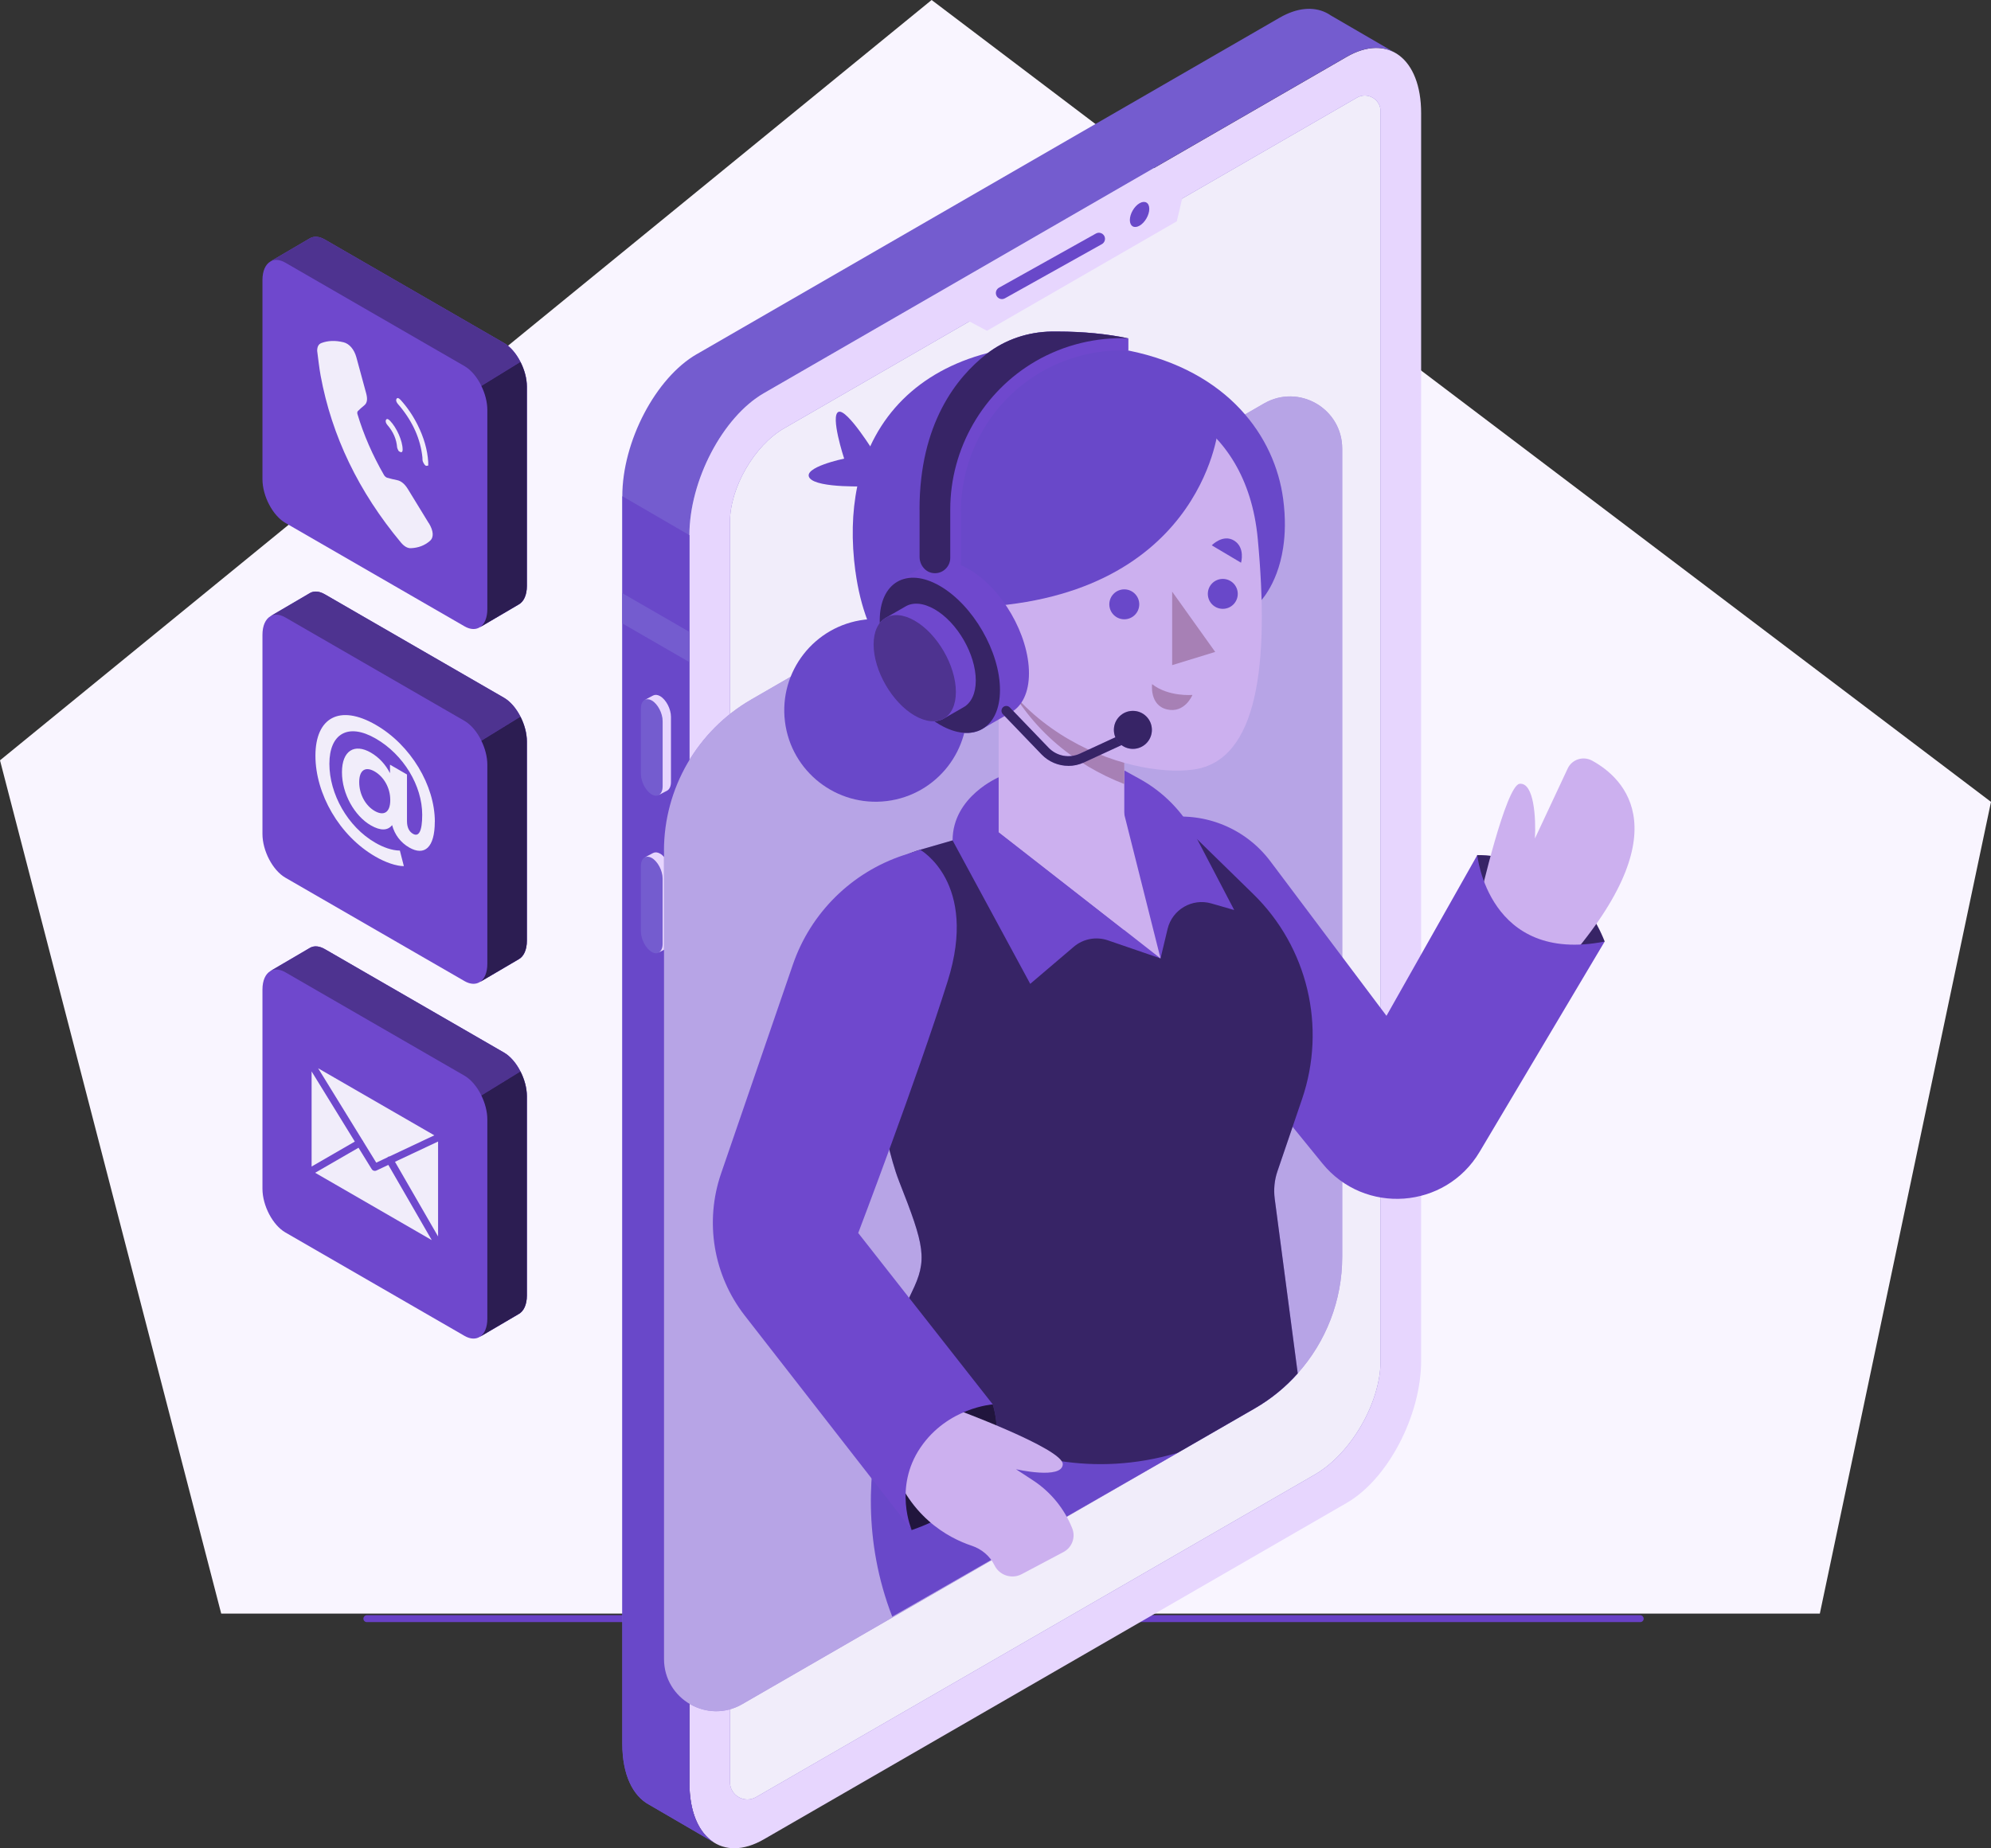
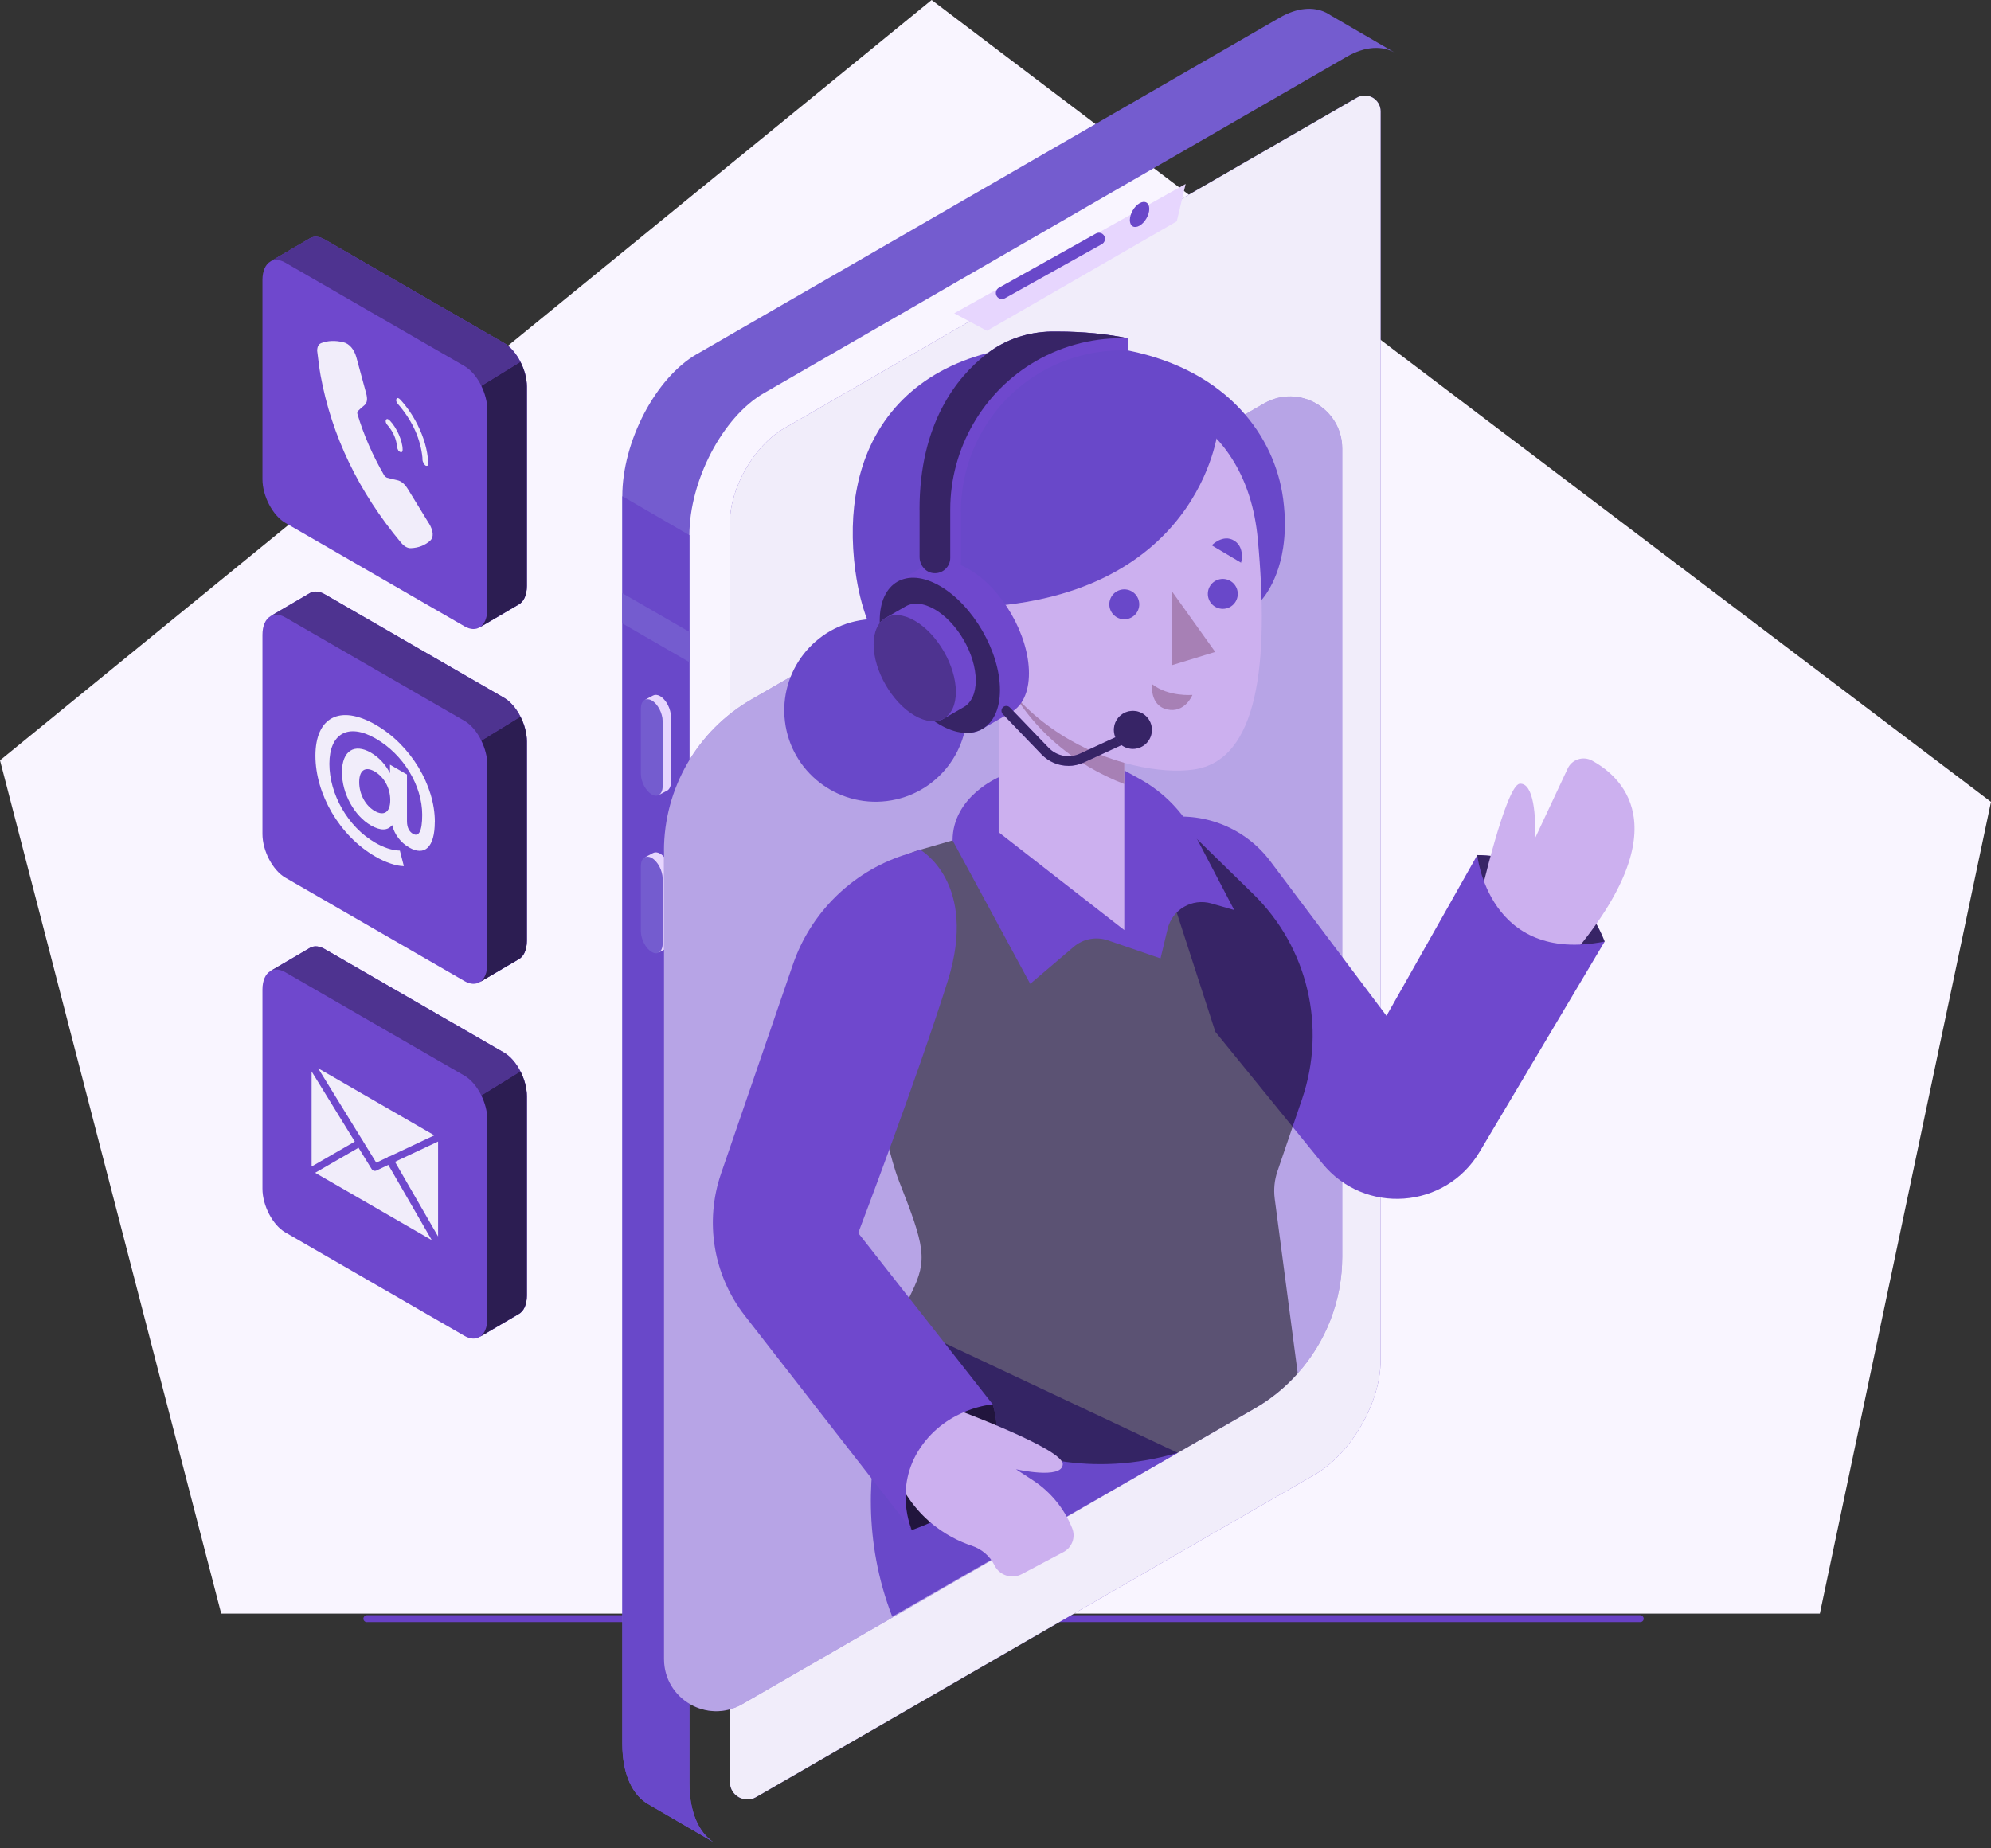
<svg xmlns="http://www.w3.org/2000/svg" id="Layer_2" data-name="Layer 2" viewBox="0 0 375.13 348.32">
  <rect x="0" y="0" width="375.13" height="348.32" fill="#333333" stroke="none" />
  <defs>
    <style>
      .cls-1, .cls-2, .cls-3 {
        fill: #fff;
      }

      .cls-1, .cls-4 {
        opacity: .5;
      }

      .cls-2, .cls-5 {
        opacity: .9;
      }

      .cls-6 {
        fill: #6f48cd;
      }

      .cls-7 {
        fill: #745ccf;
      }

      .cls-8 {
        fill: #a780b5;
      }

      .cls-9 {
        fill: #6948c9;
      }

      .cls-10 {
        opacity: .7;
      }

      .cls-11 {
        opacity: .6;
      }

      .cls-12 {
        opacity: .3;
      }

      .cls-13 {
        fill: #f9f5ff;
      }

      .cls-13, .cls-14 {
        fill-rule: evenodd;
      }

      .cls-14 {
        fill: #6941c6;
      }

      .cls-15 {
        fill: #e7d6fe;
      }

      .cls-16 {
        fill: #ccb0ef;
      }
    </style>
  </defs>
  <g id="Layer_1-2" data-name="Layer 1">
    <g>
      <polygon class="cls-13" points="175.53 0 375.13 151.12 342.88 304.1 41.68 304.1 0 143.29 175.53 0" />
      <path class="cls-14" d="M69.12,305.7h239.91c.36,0,.66-.28.66-.64s-.3-.66-.66-.66H69.12c-.36,0-.65.3-.65.66s.3.64.65.64Z" />
      <g>
        <g>
-           <path class="cls-15" d="M143.93,346.63l109.8-63.39c7.75-4.47,14.03-16.47,14.03-26.8V21.32c0-10.33-6.28-15.08-14.03-10.6l-109.8,63.39c-7.75,4.47-14.03,16.47-14.03,26.8v235.12c0,10.33,6.28,15.08,14.03,10.6Z" />
          <path class="cls-7" d="M131.29,66.74L241.09,3.34c3.31-1.91,6.35-2.13,8.75-.96h0s0,0,0,0c.29.14.58.31.85.5l12.3,7.15c-2.47-1.48-5.72-1.37-9.27.68l-109.8,63.39c-7.75,4.47-14.03,16.47-14.03,26.8v235.12c0,5.46,1.76,9.36,4.56,11.16l-12.14-7.07h0c-3.09-1.65-5.06-5.68-5.06-11.46V93.54c0-10.33,6.28-22.33,14.03-26.8Z" />
          <path class="cls-9" d="M129.9,100.91v235.12c0,5.46,1.76,9.36,4.56,11.16l-12.14-7.07h0c-3.09-1.65-5.06-5.68-5.06-11.46V93.54s0-.01,0-.02l12.64,7.34s0,.03,0,.05Z" />
          <polygon class="cls-7" points="117.26 111.79 129.9 119.09 129.9 124.79 117.26 117.49 117.26 111.79" />
          <g>
            <path class="cls-7" d="M122.8,149.72h0c1.13.65,2.05-.04,2.05-1.55v-12.26c0-1.51-.92-3.26-2.05-3.91h0c-1.13-.65-2.05.04-2.05,1.55v12.26c0,1.51.92,3.26,2.05,3.91Z" />
            <path class="cls-15" d="M124.85,148.18v-12.26c0-1.51-.92-3.26-2.05-3.91-.49-.28-.94-.3-1.29-.12h0s1.53-.81,1.53-.81h0c.36-.19.82-.18,1.33.11,1.13.65,2.05,2.41,2.05,3.91v12.26c0,.81-.27,1.38-.7,1.63h0s-1.61.85-1.61.85h0c.45-.26.74-.83.74-1.67Z" />
          </g>
          <g>
            <path class="cls-7" d="M122.8,179.41h0c1.13.65,2.05-.04,2.05-1.55v-12.26c0-1.51-.92-3.26-2.05-3.91h0c-1.13-.65-2.05.04-2.05,1.55v12.26c0,1.51.92,3.26,2.05,3.91Z" />
            <path class="cls-15" d="M124.85,177.86v-12.26c0-1.51-.92-3.26-2.05-3.91-.49-.28-.94-.3-1.29-.12h0s1.53-.81,1.53-.81h0c.36-.19.82-.18,1.33.11,1.13.65,2.05,2.4,2.05,3.91v12.26c0,.81-.27,1.38-.7,1.63h0s-1.61.85-1.61.85h0c.45-.26.74-.83.74-1.67Z" />
          </g>
          <path class="cls-6" d="M147.75,80.72l107.91-62.31c1.98-1.15,4.46.29,4.46,2.58v235.46c0,7.86-5.57,17.51-12.38,21.44l-105.29,60.79c-2.19,1.26-4.92-.32-4.92-2.84V98.4c0-6.48,4.59-14.44,10.21-17.68Z" />
          <path class="cls-2" d="M147.75,80.72l107.91-62.31c1.98-1.15,4.46.29,4.46,2.58v235.46c0,7.86-5.57,17.51-12.38,21.44l-105.29,60.79c-2.19,1.26-4.92-.32-4.92-2.84V98.4c0-6.48,4.59-14.44,10.21-17.68Z" />
          <polygon class="cls-15" points="223.39 34.67 221.72 41.71 185.95 62.34 179.78 59.04 223.39 34.67" />
          <g>
            <path class="cls-9" d="M212.88,41.47c0,1.17.82,1.64,1.83,1.06s1.83-2,1.83-3.17c0-1.17-.82-1.64-1.83-1.06-1.01.58-1.83,2-1.83,3.17Z" />
            <path class="cls-9" d="M188.78,56.37c.19,0,.38-.05.56-.15l18.27-10.21c.55-.31.75-1.01.44-1.56-.31-.55-1.01-.75-1.56-.44l-18.27,10.21c-.55.31-.75,1.01-.44,1.56.21.38.6.59,1,.59Z" />
          </g>
        </g>
        <g>
          <path class="cls-6" d="M125.11,160.33v152.32c0,7.57,8.19,12.3,14.74,8.51l82.05-47.37,14.53-8.38c3.07-1.77,5.78-4,8.07-6.58,5.32-5.95,8.39-13.73,8.39-21.96V84.55c0-7.57-8.18-12.29-14.74-8.51l-96.57,55.77c-10.2,5.88-16.48,16.76-16.48,28.53Z" />
          <path class="cls-1" d="M125.11,160.33v152.32c0,7.57,8.19,12.3,14.74,8.51l82.05-47.37,14.53-8.38c3.07-1.77,5.78-4,8.07-6.58,5.32-5.95,8.39-13.73,8.39-21.96V84.55c0-7.57-8.18-12.29-14.74-8.51l-96.57,55.77c-10.2,5.88-16.48,16.76-16.48,28.53Z" />
          <g>
            <path class="cls-9" d="M172.37,250.46s-15.36,25.48-4.26,54.21l53.8-30.87-49.54-23.33Z" />
            <g>
              <circle class="cls-9" cx="164.98" cy="133.88" r="17.22" transform="translate(-15.12 21.16) rotate(-7.02)" />
              <g>
-                 <path class="cls-9" d="M164.9,85.58s-5.29-8.62-6.91-7.96c-1.62.66,1.06,8.81,1.06,8.81,0,0-8,1.66-6.5,3.66,1.5,1.99,11.25,1.54,11.25,1.54l1.1-6.04Z" />
                <path class="cls-9" d="M161.18,107.7c3.72,27.64,26.97,27.64,26.97,27.64l48.81-21.47s3.68-3.22,4.8-10.64c.39-2.54.48-5.58.01-9.15,0-.02-.01-.06-.01-.08-1.56-11.62-10.25-24.12-29.18-27.95-3.78-.78-7.97-1.2-12.6-1.2-2.11,0-4.14.09-6.09.31-14.77,1.44-25.03,8.31-29.94,18.98-1.07,2.34-1.89,4.85-2.43,7.54-1,4.84-1.13,10.21-.35,16.03Z" />
              </g>
            </g>
            <g>
              <path class="cls-6" d="M278.34,161.15s17.33-.59,24,16.29c0,0-7.37,4.96-17.01.02-9.64-4.94-6.99-16.31-6.99-16.31Z" />
              <path class="cls-4" d="M278.34,161.15s17.33-.59,24,16.29c0,0-7.37,4.96-17.01.02-9.64-4.94-6.99-16.31-6.99-16.31Z" />
              <path class="cls-16" d="M278.84,169.28s4.89-21.3,7.48-21.57c2.72-.28,3.09,6.5,2.88,10.31l6.17-13.18c.81-1.74,2.92-2.41,4.61-1.49,6.14,3.37,16.88,13.62-5.79,38.97l-15.35-13.04Z" />
              <path class="cls-6" d="M216.07,154.55l3.65-.48c7.55-1,15.05,2.15,19.63,8.24l21.88,29.13,17.11-30.29s2.07,20.6,24,16.29l-23.56,39.63c-6.44,10.83-21.69,11.95-29.64,2.17l-20.15-24.78-12.92-39.91Z" />
            </g>
-             <path class="cls-6" d="M169.36,222.52c4.9,12.43,5.44,14.86,2.4,21.07-3.03,6.2-4.93,14.27-4.93,14.27,0,0,22.72,25.48,55.08,15.93l14.53-8.38c3.07-1.77,5.78-4,8.07-6.58l-4.34-32.94c-.22-1.74-.05-3.52.52-5.17l4.64-13.61c4.63-13.59,1.05-28.62-9.22-38.64l-15.62-15.26-41.02,5.17-6.09,1.76c-8.29,2.38-13.58,10.51-12.4,19.05,2.02,14.53,5.3,35.51,8.38,43.32Z" />
            <path class="cls-4" d="M169.36,222.52c4.9,12.43,5.44,14.86,2.4,21.07-3.03,6.2-4.93,14.27-4.93,14.27,0,0,22.72,25.48,55.08,15.93l14.53-8.38c3.07-1.77,5.78-4,8.07-6.58l-4.34-32.94c-.22-1.74-.05-3.52.52-5.17l4.64-13.61c4.63-13.59,1.05-28.62-9.22-38.64l-15.62-15.26-41.02,5.17-6.09,1.76c-8.29,2.38-13.58,10.51-12.4,19.05,2.02,14.53,5.3,35.51,8.38,43.32Z" />
            <path class="cls-6" d="M194.09,185.43l8.22-7c1.77-1.51,4.22-1.97,6.42-1.22l9.93,3.41,1.33-5.56c.88-3.65,4.63-5.84,8.24-4.8l4.31,1.24-7.29-13.95c-2.37-4.54-6.03-8.29-10.52-10.76l-2.85-1.57-23.6,1.21s-8.8,3.64-8.8,11.95l14.63,27.04" />
            <g>
              <polygon class="cls-16" points="188.16 156.84 211.83 175.28 211.83 116.58 188.16 116.58 188.16 156.84" />
-               <polygon class="cls-16" points="211.46 152.01 218.66 180.63 188.26 156.84 211.46 152.01" />
            </g>
            <path class="cls-8" d="M211.83,147.76c-9.11-3.52-18.62-10.57-23.67-22.51v-8.67h23.67v31.18Z" />
            <path class="cls-16" d="M206.72,73.07c8.98,0,28.06,5,30.26,28.49,2.2,23.48.08,41.71-12.05,43.46-12.12,1.75-40.26-7.03-44.03-37.43-3.77-30.4,17.06-34.51,25.81-34.51Z" />
            <polygon class="cls-8" points="220.85 111.5 220.85 125.35 228.96 122.86 220.85 111.5" />
            <g>
              <circle class="cls-9" cx="211.83" cy="113.89" r="2.82" />
              <path class="cls-9" d="M227.57,111.92c0,1.56,1.26,2.82,2.82,2.82s2.82-1.26,2.82-2.82-1.26-2.82-2.82-2.82-2.82,1.26-2.82,2.82Z" />
              <path class="cls-9" d="M233.83,106.05l-5.52-3.28s2.12-2.2,4.23-.88c2.11,1.32,1.29,4.16,1.29,4.16Z" />
            </g>
            <path class="cls-8" d="M224.67,130.96s-4.48.41-7.6-2.03c0,0-.52,4,2.83,4.77,3.35.77,4.77-2.73,4.77-2.73Z" />
            <path class="cls-9" d="M229.48,81.06s-3.37,32.43-47.47,33.44c0,0-13.32-32.23,13.01-42.7,26.33-10.47,34.46,9.25,34.46,9.25Z" />
            <g>
              <g>
                <path class="cls-6" d="M169.03,109.65h0s.02-.02.02-.02c0,0,.01,0,.02-.01l5.42-3.13h0c2.05-1.21,4.9-1.05,8.05.77,6.25,3.61,11.33,12.39,11.33,19.62,0,3.62-1.27,6.15-3.33,7.34h0s-5.32,3.06-5.32,3.06c-.1.06-.2.12-.31.18l-.18.1h0c-2.02.96-4.7.73-7.65-.98-6.25-3.61-11.33-12.39-11.33-19.62,0-3.59,1.26-6.12,3.29-7.31Z" />
                <path class="cls-6" d="M165.75,116.96c0,7.22,5.07,16,11.33,19.62,6.25,3.61,11.33.68,11.33-6.54,0-7.22-5.07-16-11.33-19.62-6.25-3.61-11.33-.68-11.33,6.54Z" />
                <path class="cls-4" d="M165.75,116.96c0,7.22,5.07,16,11.33,19.62,6.25,3.61,11.33.68,11.33-6.54,0-7.22-5.07-16-11.33-19.62-6.25-3.61-11.33-.68-11.33,6.54Z" />
                <path class="cls-6" d="M166.85,116.45h0s.02-.01.02-.01c0,0,0,0,.01,0l3.71-2.14h0c1.4-.83,3.35-.72,5.51.53,4.28,2.47,7.75,8.48,7.75,13.42,0,2.47-.87,4.21-2.28,5.02h0s-3.64,2.09-3.64,2.09c-.07.04-.14.08-.21.12l-.12.07h0c-1.38.66-3.21.5-5.24-.67-4.28-2.47-7.75-8.48-7.75-13.42,0-2.46.86-4.19,2.25-5Z" />
                <path class="cls-6" d="M164.6,121.45c0,4.94,3.47,10.95,7.75,13.42,4.28,2.47,7.75.47,7.75-4.47,0-4.94-3.47-10.95-7.75-13.42-4.28-2.47-7.75-.47-7.75,4.47Z" />
                <path class="cls-12" d="M164.6,121.45c0,4.94,3.47,10.95,7.75,13.42,4.28,2.47,7.75.47,7.75-4.47,0-4.94-3.47-10.95-7.75-13.42-4.28-2.47-7.75-.47-7.75,4.47Z" />
              </g>
              <path class="cls-6" d="M173.26,96.01v8.95c0,1.51,1.09,2.9,2.59,3.05-.17-.02-.34-.06-.5-.11h0s2.42.76,2.42.76c.09.02.18.05.28.06,1.63.17,3-1.11,3-2.71v-9.64c0-10.81,5.82-20.9,15.18-26.3,4.36-2.51,9.21-3.85,14.09-4.03h2.28s0-2.27,0-2.27h-2.42c.81-.03,1.61-.03,2.42,0-4.02-.83-8.47-1.28-13.39-1.28-.36,0-.71,0-1.07,0-4.44.07-8.77,1.51-12.27,4.25-5.6,4.38-12.6,13.09-12.6,29.28Z" />
              <g>
                <path class="cls-6" d="M201.29,144.34c.99,0,1.99-.21,2.94-.65l7.67-3.54c.46-.21.66-.75.45-1.21-.21-.46-.76-.65-1.21-.45l-7.67,3.54c-2,.93-4.37.48-5.9-1.11l-7.31-7.6c-.35-.36-.93-.37-1.29-.03-.36.35-.37.93-.03,1.29l7.31,7.6c1.35,1.4,3.19,2.15,5.05,2.15Z" />
                <path class="cls-4" d="M201.29,144.34c.99,0,1.99-.21,2.94-.65l7.67-3.54c.46-.21.66-.75.45-1.21-.21-.46-.76-.65-1.21-.45l-7.67,3.54c-2,.93-4.37.48-5.9-1.11l-7.31-7.6c-.35-.36-.93-.37-1.29-.03-.36.35-.37.93-.03,1.29l7.31,7.6c1.35,1.4,3.19,2.15,5.05,2.15Z" />
                <path class="cls-6" d="M209.87,137.55c0,1.98,1.6,3.58,3.58,3.58s3.58-1.6,3.58-3.58c0-1.98-1.6-3.58-3.58-3.58-1.98,0-3.58,1.6-3.58,3.58Z" />
                <path class="cls-4" d="M209.87,137.55c0,1.98,1.6,3.58,3.58,3.58s3.58-1.6,3.58-3.58c0-1.98-1.6-3.58-3.58-3.58-1.98,0-3.58,1.6-3.58,3.58Z" />
              </g>
              <path class="cls-6" d="M173.26,96.01v8.95c0,1.51,1.09,2.9,2.59,3.05,1.73.18,3.19-1.18,3.19-2.88v-9.12c0-11.5,6.19-22.22,16.14-27.97,5.36-3.09,11.41-4.52,17.4-4.28-4.02-.83-8.47-1.28-13.39-1.28-.36,0-.71,0-1.07,0-4.44.07-8.77,1.51-12.27,4.25-5.6,4.38-12.6,13.09-12.6,29.28Z" />
              <path class="cls-4" d="M173.26,96.01v8.95c0,1.51,1.09,2.9,2.59,3.05,1.73.18,3.19-1.18,3.19-2.88v-9.12c0-11.5,6.19-22.22,16.14-27.97,5.36-3.09,11.41-4.52,17.4-4.28-4.02-.83-8.47-1.28-13.39-1.28-.36,0-.71,0-1.07,0-4.44.07-8.77,1.51-12.27,4.25-5.6,4.38-12.6,13.09-12.6,29.28Z" />
            </g>
            <path class="cls-6" d="M187.04,264.68s5.94,16.36-15.28,23.68c0,0-6.93-10.17,0-18.49,6.93-8.32,15.28-5.19,15.28-5.19Z" />
            <path class="cls-10" d="M187.04,264.68s5.94,16.36-15.28,23.68c0,0-6.93-10.17,0-18.49,6.93-8.32,15.28-5.19,15.28-5.19Z" />
            <path class="cls-16" d="M179.63,265.42s20.71,7.6,20.61,10.53c-.1,2.93-8.81.94-8.81.94l3.18,2.08c3.34,2.18,5.93,5.34,7.41,9.05h0c.68,1.69-.03,3.62-1.64,4.47l-7.87,4.17c-1.87.99-4.2.24-5.13-1.66h0c-.87-1.77-2.44-3.08-4.31-3.7-4.28-1.43-12.22-5.52-15.46-16.72l12.01-9.16Z" />
            <path class="cls-6" d="M173.38,160.15s11.02,6.15,5.18,24.74c-5.85,18.59-16.86,47.48-16.86,47.48l25.35,32.3s-8.48.57-13.62,8.13c-5.14,7.57-1.65,15.54-1.65,15.54l-31.46-40.41c-5.91-7.6-7.59-17.66-4.46-26.77l13.53-39.38c3.35-9.75,11.06-17.37,20.85-20.61l3.15-1.04Z" />
          </g>
        </g>
        <g>
          <g>
            <g>
              <path class="cls-6" d="M94.95,131.5l-33.75-19.49c-1.02-.59-1.95-.66-2.69-.3h0s0,0,0,0c-.09.04-.18.1-.26.15l-7.34,4.3s.03-.01.05-.02c-.92.52-1.51,1.75-1.51,3.49v37.53c0,3.18,1.93,6.86,4.31,8.24l33.75,19.49c1.15.67,2.2.66,2.97.13-.02.01-.04.03-.06.05l7.29-4.28h0c.95-.51,1.56-1.75,1.56-3.52v-37.53c0-3.18-1.93-6.86-4.31-8.24Z" />
              <path class="cls-6" d="M98.05,135.05c-.78-1.54-1.88-2.85-3.1-3.56l-33.75-19.49c-1.02-.59-1.95-.66-2.69-.3h0s0,0,0,0c-.09.04-.18.1-.26.15l-7.34,4.3c.76-.45,1.76-.42,2.85.21l33.75,19.49c1.26.73,2.4,2.11,3.18,3.72h0l7.37-4.53Z" />
              <path class="cls-6" d="M91.82,181.64c0,1.68-.54,2.88-1.4,3.43l7.29-4.28h0c.95-.51,1.56-1.75,1.56-3.52v-37.53c0-1.55-.46-3.22-1.21-4.68l-7.37,4.53h0c.7,1.42,1.13,3.03,1.13,4.52v37.53Z" />
              <path class="cls-12" d="M98.05,135.05c-.78-1.54-1.88-2.85-3.1-3.56l-33.75-19.49c-1.02-.59-1.95-.66-2.69-.3h0s0,0,0,0c-.09.04-.18.1-.26.15l-7.34,4.3c.76-.45,1.76-.42,2.85.21l33.75,19.49c1.26.73,2.4,2.11,3.18,3.72h0l7.37-4.53Z" />
              <path class="cls-11" d="M91.82,181.64c0,1.68-.54,2.88-1.4,3.43l7.29-4.28h0c.95-.51,1.56-1.75,1.56-3.52v-37.53c0-1.55-.46-3.22-1.21-4.68l-7.37,4.53h0c.7,1.42,1.13,3.03,1.13,4.52v37.53Z" />
            </g>
            <path class="cls-6" d="M81.92,154.87c0,4.86-1.93,6.51-4.82,4.85-1.6-.92-2.73-2.39-3.22-4.22-.82,1.04-2.16,1.11-4.02.04-3.03-1.75-5.43-5.9-5.43-10s2.37-5.47,5.43-3.71c1.55.9,2.77,2.23,3.62,3.88v-1.6l3.2,1.85v8.79c0,1.3.49,2.02,1.13,2.39,1.08.62,1.74-.43,1.74-3.58,0-5.51-3.53-11.35-8.74-14.36-5.24-3.03-8.75-.92-8.75,4.75s3.43,11.86,8.65,14.87c1.48.86,3.15,1.47,4.63,1.48l.75,2.93c-1.43.01-3.53-.73-5.38-1.81-6.79-3.92-11.28-11.83-11.28-19s4.54-9.76,11.38-5.81c6.61,3.81,11.12,11.44,11.12,18.25ZM73.53,150.78c0-2.36-1.25-4.41-2.94-5.39-1.72-.99-2.91-.3-2.91,2.01s1.2,4.44,2.91,5.43c1.69.98,2.94.34,2.94-2.05Z" />
            <g class="cls-5">
              <path class="cls-3" d="M81.92,154.87c0,4.86-1.93,6.51-4.82,4.85-1.6-.92-2.73-2.39-3.22-4.22-.82,1.04-2.16,1.11-4.02.04-3.03-1.75-5.43-5.9-5.43-10s2.37-5.47,5.43-3.71c1.55.9,2.77,2.23,3.62,3.88v-1.6l3.2,1.85v8.79c0,1.3.49,2.02,1.13,2.39,1.08.62,1.74-.43,1.74-3.58,0-5.51-3.53-11.35-8.74-14.36-5.24-3.03-8.75-.92-8.75,4.75s3.43,11.86,8.65,14.87c1.48.86,3.15,1.47,4.63,1.48l.75,2.93c-1.43.01-3.53-.73-5.38-1.81-6.79-3.92-11.28-11.83-11.28-19s4.54-9.76,11.38-5.81c6.61,3.81,11.12,11.44,11.12,18.25ZM73.53,150.78c0-2.36-1.25-4.41-2.94-5.39-1.72-.99-2.91-.3-2.91,2.01s1.2,4.44,2.91,5.43c1.69.98,2.94.34,2.94-2.05Z" />
            </g>
          </g>
          <g>
            <g>
              <path class="cls-6" d="M94.95,198.36l-33.75-19.49c-1.02-.59-1.95-.66-2.69-.3h0c-.09.04-.18.1-.26.15l-7.34,4.3s.03-.01.05-.02c-.92.52-1.51,1.75-1.51,3.49v37.53c0,3.18,1.93,6.86,4.31,8.24l33.75,19.49c1.15.67,2.2.66,2.97.13-.02.01-.04.03-.06.05l7.29-4.28h0c.95-.51,1.56-1.75,1.56-3.52v-37.53c0-3.18-1.93-6.86-4.31-8.24Z" />
              <path class="cls-6" d="M98.05,201.92c-.78-1.54-1.88-2.85-3.1-3.56l-33.75-19.49c-1.02-.59-1.95-.66-2.69-.3h0c-.09.04-.18.1-.26.15l-7.34,4.3c.76-.45,1.76-.42,2.85.21l33.75,19.49c1.26.73,2.4,2.11,3.18,3.72h0l7.37-4.53Z" />
              <path class="cls-6" d="M91.82,248.5c0,1.68-.54,2.88-1.4,3.43l7.29-4.28h0c.95-.51,1.56-1.75,1.56-3.52v-37.53c0-1.55-.46-3.22-1.21-4.68l-7.37,4.53h0c.7,1.42,1.13,3.03,1.13,4.52v37.53Z" />
              <path class="cls-12" d="M98.05,201.92c-.78-1.54-1.88-2.85-3.1-3.56l-33.75-19.49c-1.02-.59-1.95-.66-2.69-.3h0c-.09.04-.18.1-.26.15l-7.34,4.3c.76-.45,1.76-.42,2.85.21l33.75,19.49c1.26.73,2.4,2.11,3.18,3.72h0l7.37-4.53Z" />
-               <path class="cls-11" d="M91.82,248.5c0,1.68-.54,2.88-1.4,3.43l7.29-4.28h0c.95-.51,1.56-1.75,1.56-3.52v-37.53c0-1.55-.46-3.22-1.21-4.68l-7.37,4.53h0c.7,1.42,1.13,3.03,1.13,4.52v37.53Z" />
+               <path class="cls-11" d="M91.82,248.5c0,1.68-.54,2.88-1.4,3.43l7.29-4.28h0c.95-.51,1.56-1.75,1.56-3.52v-37.53c0-1.55-.46-3.22-1.21-4.68l-7.37,4.53h0c.7,1.42,1.13,3.03,1.13,4.52Z" />
            </g>
            <g>
              <polygon class="cls-6" points="66.85 215.14 58.71 201.92 58.71 219.84 66.85 215.14" />
              <polygon class="cls-6" points="74.42 218.95 82.54 233.02 82.54 215.13 74.42 218.95" />
              <path class="cls-6" d="M59.95,201.34l8.36,13.58s.07.06.1.11c.02.03.02.07.03.1l2.45,3.98,2.1-.99s.07-.07.11-.1c.09-.05.18-.08.28-.08l8.45-3.98-21.88-12.63Z" />
              <path class="cls-6" d="M73.18,219.53l-2.27,1.07c-.09.04-.19.06-.29.06-.23,0-.45-.12-.58-.32l-2.49-4.04-8.17,4.72,21.97,12.69-8.18-14.17Z" />
            </g>
            <g class="cls-5">
              <polygon class="cls-3" points="66.85 215.14 58.71 201.92 58.71 219.84 66.85 215.14" />
              <polygon class="cls-3" points="74.42 218.95 82.54 233.02 82.54 215.13 74.42 218.95" />
              <path class="cls-3" d="M59.95,201.34l8.36,13.58s.07.06.1.11c.02.03.02.07.03.1l2.45,3.98,2.1-.99s.07-.07.11-.1c.09-.05.18-.08.28-.08l8.45-3.98-21.88-12.63Z" />
              <path class="cls-3" d="M73.18,219.53l-2.27,1.07c-.09.04-.19.06-.29.06-.23,0-.45-.12-.58-.32l-2.49-4.04-8.17,4.72,21.97,12.69-8.18-14.17Z" />
            </g>
          </g>
          <g>
            <g>
              <path class="cls-6" d="M94.95,64.64l-33.75-19.49c-1.02-.59-1.95-.66-2.69-.3h0s0,0,0,0c-.09.04-.18.1-.26.15l-7.34,4.3s.03-.01.05-.02c-.92.52-1.51,1.75-1.51,3.49v37.53c0,3.18,1.93,6.86,4.31,8.24l33.75,19.49c1.15.67,2.2.66,2.97.13-.02.01-.04.03-.06.05l7.29-4.28h0c.95-.51,1.56-1.75,1.56-3.52v-37.53c0-3.18-1.93-6.86-4.31-8.24Z" />
              <path class="cls-6" d="M98.05,68.19c-.78-1.54-1.88-2.85-3.1-3.56l-33.75-19.49c-1.02-.59-1.95-.66-2.69-.3h0s0,0,0,0c-.09.04-.18.1-.26.15l-7.34,4.3c.76-.45,1.76-.42,2.85.21l33.75,19.49c1.26.73,2.4,2.11,3.18,3.72h0l7.37-4.53Z" />
              <path class="cls-6" d="M91.82,114.78c0,1.68-.54,2.88-1.4,3.43l7.29-4.28h0c.95-.51,1.56-1.75,1.56-3.52v-37.53c0-1.55-.46-3.22-1.21-4.68l-7.37,4.53h0c.7,1.42,1.13,3.03,1.13,4.52v37.53Z" />
              <path class="cls-12" d="M98.05,68.19c-.78-1.54-1.88-2.85-3.1-3.56l-33.75-19.49c-1.02-.59-1.95-.66-2.69-.3h0s0,0,0,0c-.09.04-.18.1-.26.15l-7.34,4.3c.76-.45,1.76-.42,2.85.21l33.75,19.49c1.26.73,2.4,2.11,3.18,3.72h0l7.37-4.53Z" />
              <path class="cls-11" d="M91.82,114.78c0,1.68-.54,2.88-1.4,3.43l7.29-4.28h0c.95-.51,1.56-1.75,1.56-3.52v-37.53c0-1.55-.46-3.22-1.21-4.68l-7.37,4.53h0c.7,1.42,1.13,3.03,1.13,4.52v37.53Z" />
            </g>
            <g>
              <path class="cls-6" d="M80.78,98.59c-1.3-2.13-2.61-4.26-3.91-6.39-.6-.98-1.27-1.55-2.04-1.71-.63-.13-1.26-.27-1.9-.46-.17-.05-.44-.27-.56-.47-2.16-3.75-3.85-7.6-5.03-11.55-.05-.18-.02-.43.07-.52.4-.4.82-.77,1.25-1.12.53-.44.62-1.18.33-2.25-.63-2.27-1.23-4.53-1.85-6.8-.41-1.48-1.32-2.55-2.43-2.82-1.54-.37-2.93-.32-4.16.15-.52.2-.79.67-.79,1.47.21,1.55.36,3.09.65,4.67,2.1,11.38,7.15,21.87,15.12,31.44.63.75,1.26,1.11,1.89,1.08,1.4-.06,2.6-.51,3.59-1.38.76-.66.68-1.87-.21-3.34Z" />
              <path class="cls-6" d="M80.68,87.05c-.14-2.27-.81-4.61-2.01-7-.87-1.73-1.93-3.29-3.18-4.67-.34-.37-.62-.49-.78-.21-.17.29,0,.68.32,1.04.11.12.22.25.33.38,2.46,2.99,3.87,6.19,4.23,9.61.03.26-.02.52.08.77.1.27.32.64.5.77.18.12.38,0,.52-.01,0-.33,0-.51-.01-.69Z" />
              <path class="cls-6" d="M72.98,80.08c1.13,1.3,1.72,2.7,1.84,4.21.02.23.21.54.27.68.52.43.77.28.77-.25,0-1.6-1.1-4.11-2.39-5.44-.32-.33-.59-.43-.74-.15-.14.26-.03.63.25.95Z" />
            </g>
            <g class="cls-5">
              <g>
                <path class="cls-3" d="M80.78,98.59c-1.3-2.13-2.61-4.26-3.91-6.39-.6-.98-1.27-1.55-2.04-1.71-.63-.13-1.26-.27-1.9-.46-.17-.05-.44-.27-.56-.47-2.16-3.75-3.85-7.6-5.03-11.55-.05-.18-.02-.43.07-.52.4-.4.82-.77,1.25-1.12.53-.44.62-1.18.33-2.25-.63-2.27-1.23-4.53-1.85-6.8-.41-1.48-1.32-2.55-2.43-2.82-1.54-.37-2.93-.32-4.16.15-.52.2-.79.67-.79,1.47.21,1.55.36,3.09.65,4.67,2.1,11.38,7.15,21.87,15.12,31.44.63.75,1.26,1.11,1.89,1.08,1.4-.06,2.6-.51,3.59-1.38.76-.66.68-1.87-.21-3.34Z" />
                <path class="cls-3" d="M80.68,87.05c-.14-2.27-.81-4.61-2.01-7-.87-1.73-1.93-3.29-3.18-4.67-.34-.37-.62-.49-.78-.21-.17.29,0,.68.32,1.04.11.12.22.25.33.38,2.46,2.99,3.87,6.19,4.23,9.61.03.26-.02.52.08.77.1.27.32.64.5.77.18.12.38,0,.52-.01,0-.33,0-.51-.01-.69Z" />
                <path class="cls-3" d="M72.98,80.08c1.13,1.3,1.72,2.7,1.84,4.21.02.23.21.54.27.68.52.43.77.28.77-.25,0-1.6-1.1-4.11-2.39-5.44-.32-.33-.59-.43-.74-.15-.14.26-.03.63.25.95Z" />
              </g>
            </g>
          </g>
        </g>
      </g>
    </g>
  </g>
</svg>